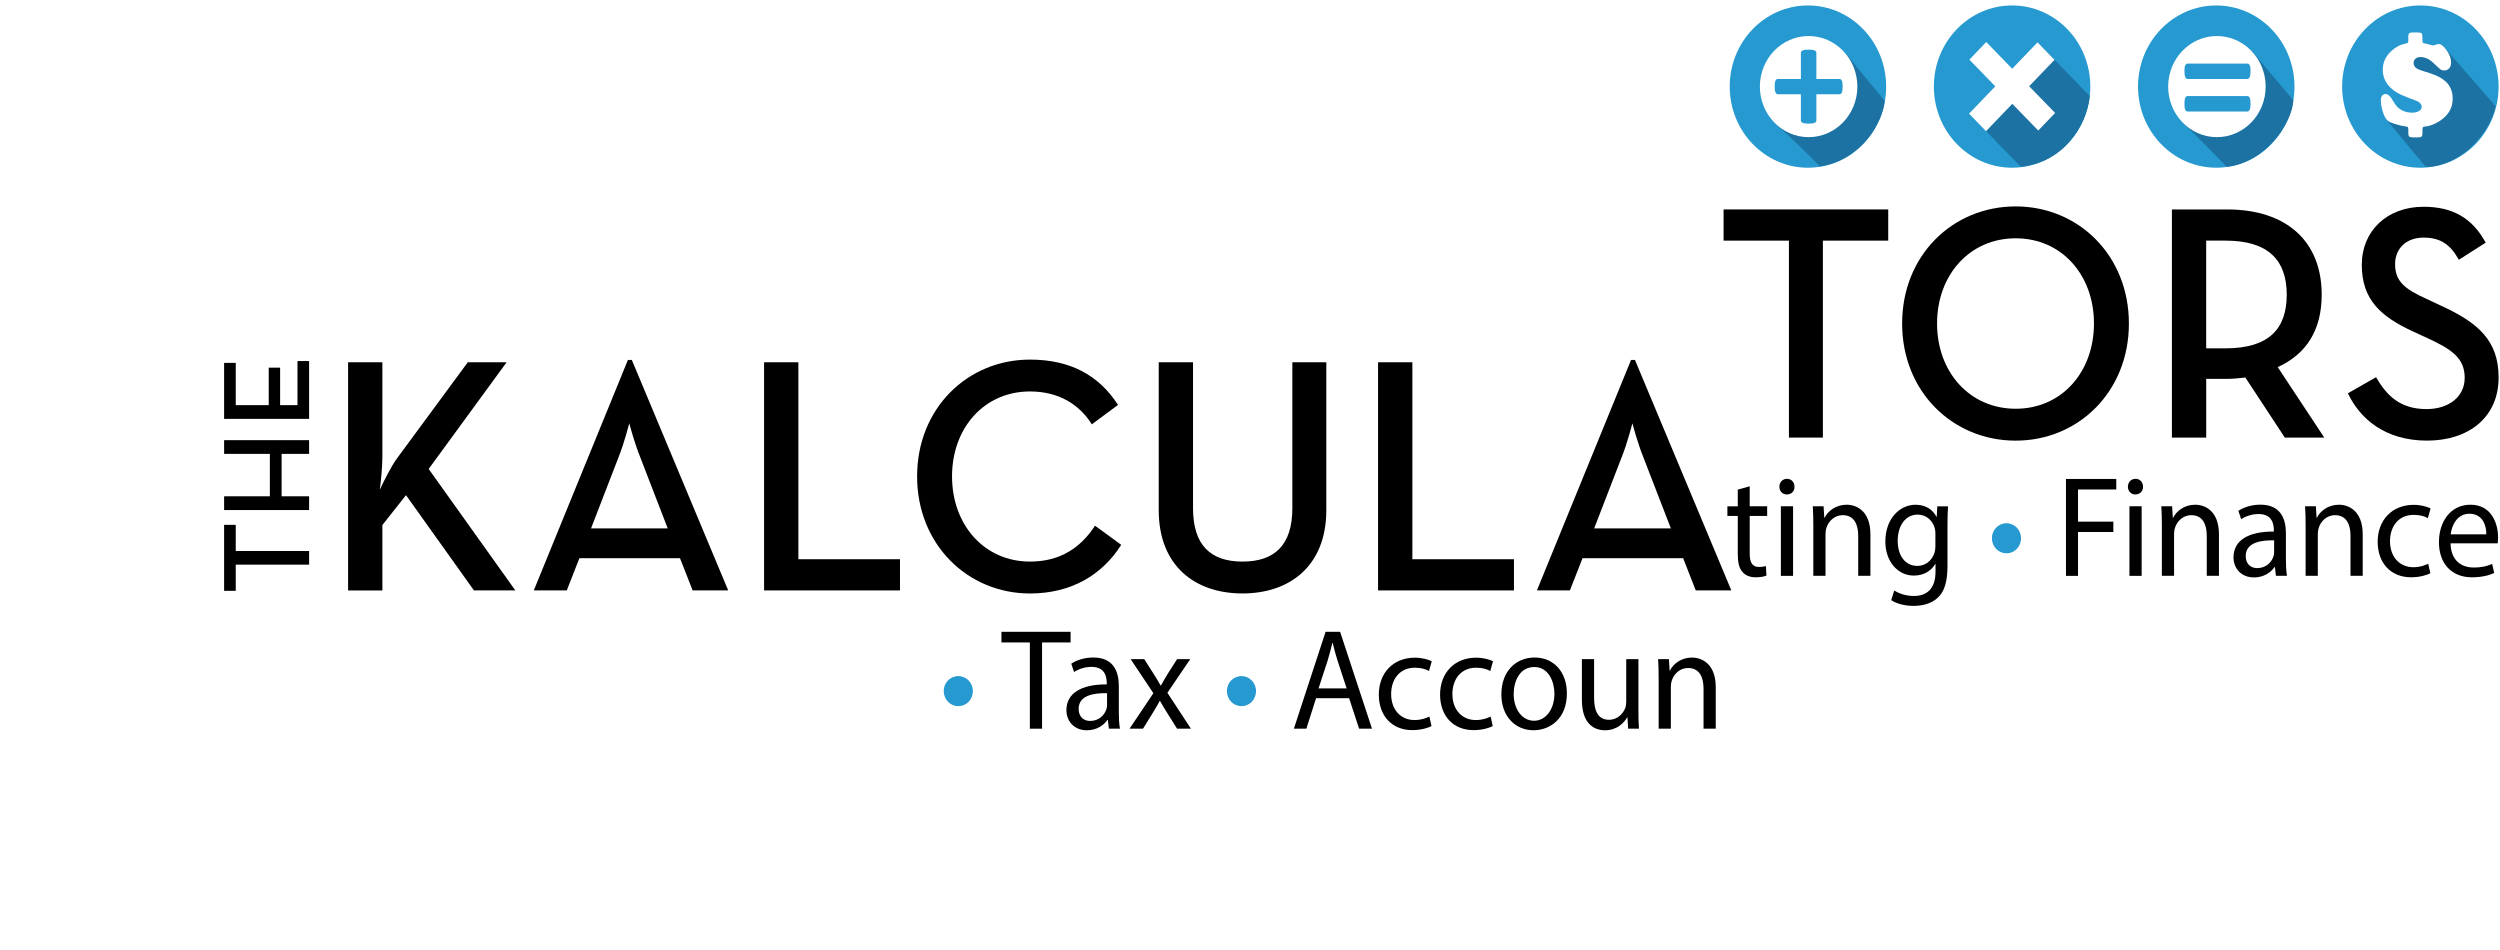
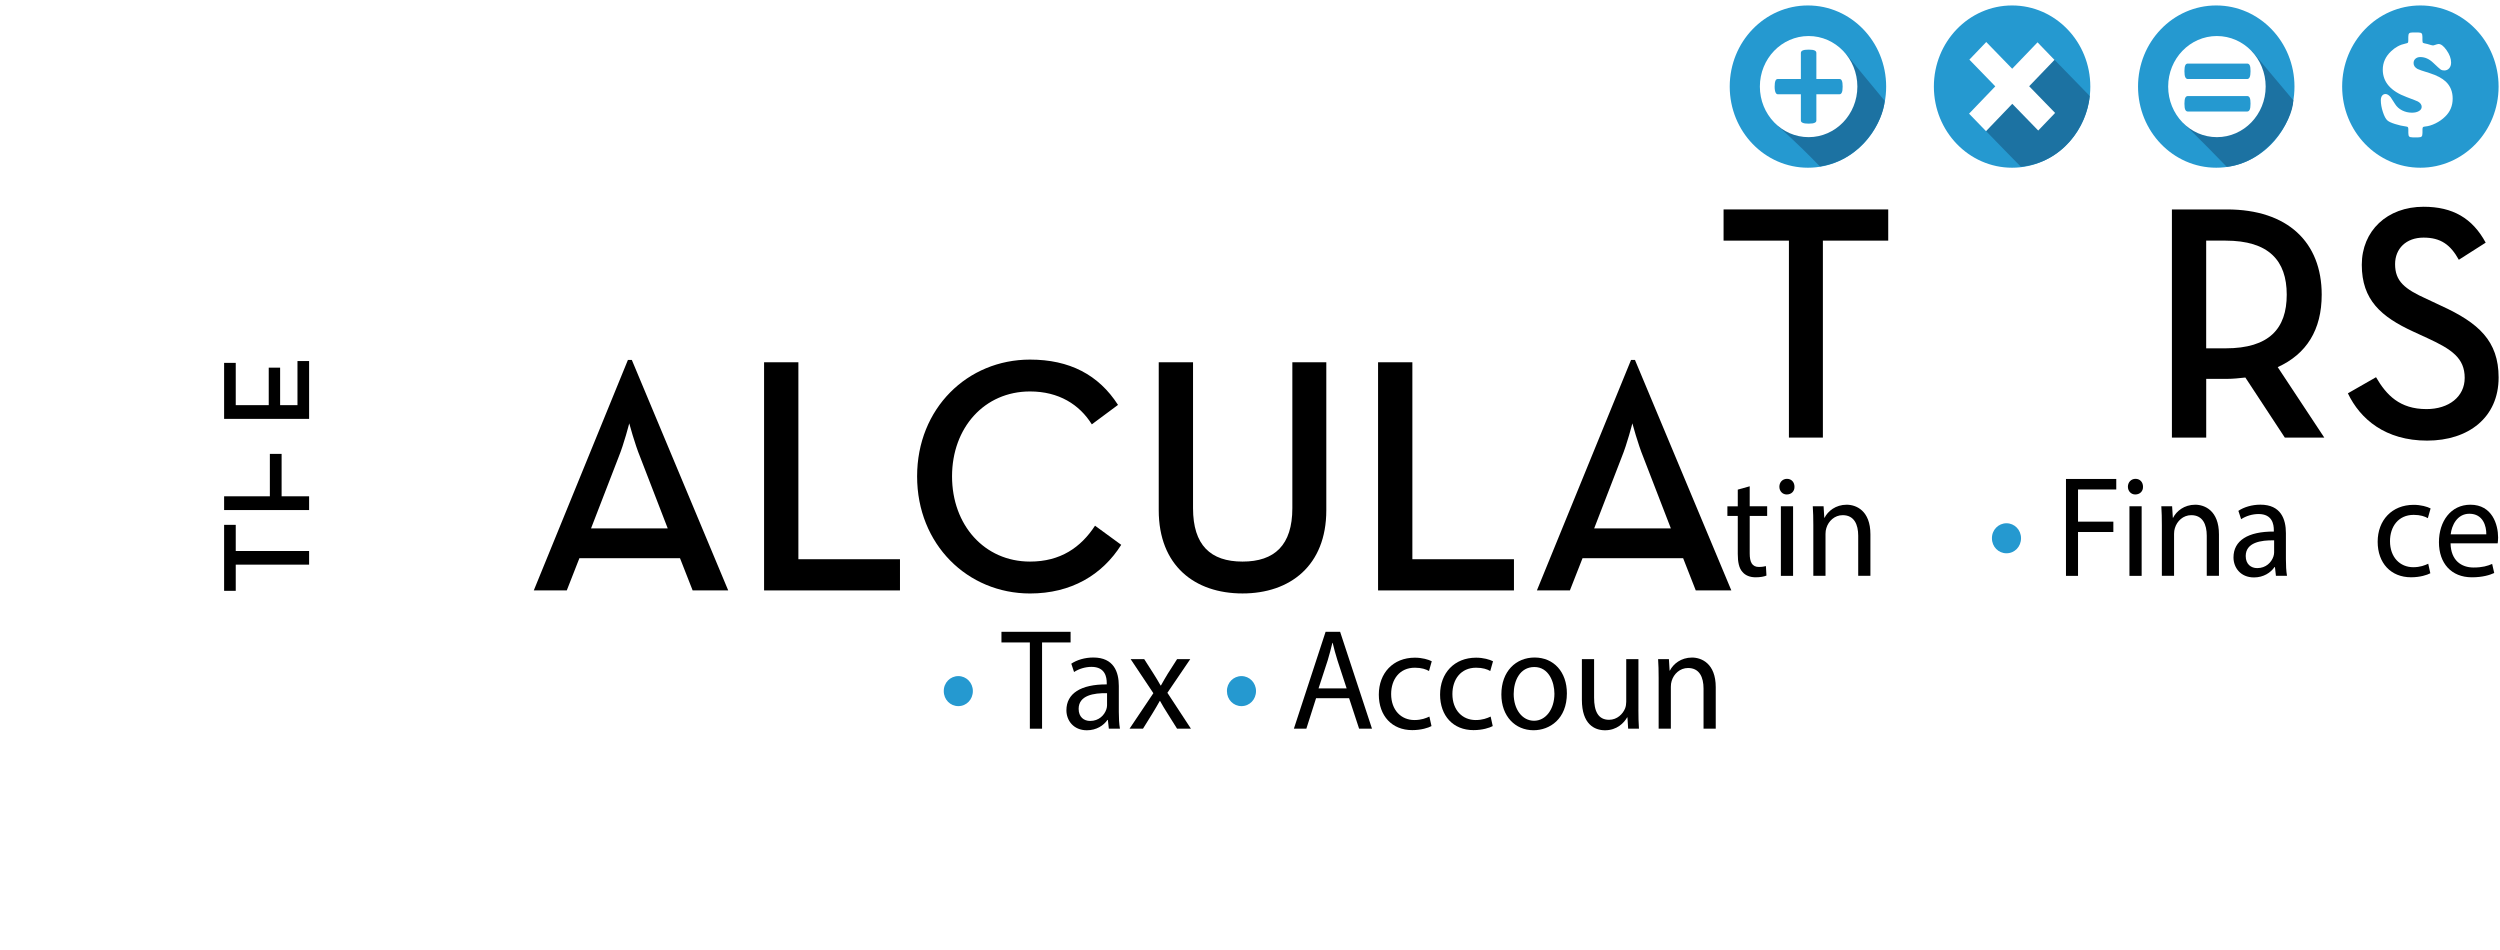
<svg xmlns="http://www.w3.org/2000/svg" width="229" height="87" viewBox="0 0 229 87" fill="none">
  <g filter="url(#filter0_d_460_16975)">
-     <path d="M36.33 28.035L42.85 19.184H46.406L39.266 28.957L47.206 40.083H43.414L37.189 31.357L35.026 34.093V40.086H31.885V19.184H35.026V27.789C35.026 28.741 34.907 30.001 34.789 30.863C35.234 29.912 35.826 28.744 36.33 28.035Z" fill="black" />
-   </g>
+     </g>
  <g filter="url(#filter1_d_460_16975)">
    <path d="M57.518 18.968H57.874L66.704 40.083H63.446L62.289 37.133H53.072L51.916 40.083H48.894L57.518 18.968ZM61.163 34.399L58.645 27.881C58.141 26.653 57.638 24.778 57.638 24.778C57.638 24.778 57.162 26.653 56.659 27.881L54.14 34.399H61.163Z" fill="black" />
  </g>
  <g filter="url(#filter2_d_460_16975)">
    <path d="M69.99 19.184H73.132V37.225H82.438V40.083H69.99V19.184Z" fill="black" />
  </g>
  <g filter="url(#filter3_d_460_16975)">
    <path d="M84.007 29.635C84.007 23.395 88.63 18.939 94.349 18.939C97.963 18.939 100.633 20.323 102.409 23.089L100.01 24.871C98.884 23.057 96.987 21.857 94.349 21.857C90.171 21.857 87.207 25.177 87.207 29.635C87.207 34.09 90.171 37.441 94.349 37.441C97.135 37.441 99.001 36.15 100.305 34.154L102.704 35.907C100.956 38.673 98.111 40.363 94.347 40.363C88.63 40.36 84.007 35.873 84.007 29.635Z" fill="black" />
  </g>
  <g filter="url(#filter4_d_460_16975)">
    <path d="M106.14 32.738V19.184H109.282V32.553C109.282 35.933 110.883 37.441 113.817 37.441C116.75 37.441 118.379 35.936 118.379 32.553V19.184H121.49V32.738C121.49 37.81 118.171 40.36 113.814 40.36C109.432 40.36 106.14 37.81 106.14 32.738Z" fill="black" />
  </g>
  <g filter="url(#filter5_d_460_16975)">
    <path d="M126.231 19.184H129.373V37.225H138.678V40.083H126.231V19.184Z" fill="black" />
  </g>
  <g filter="url(#filter6_d_460_16975)">
    <path d="M149.405 18.968H149.761L158.591 40.083H155.332L154.176 37.133H144.959L143.802 40.083H140.78L149.405 18.968ZM153.05 34.399L150.531 27.881C150.028 26.653 149.524 24.778 149.524 24.778C149.524 24.778 149.049 26.653 148.545 27.881L146.027 34.399H153.05Z" fill="black" />
  </g>
  <path d="M163.865 22.042H157.879V19.184H172.962V22.042H166.976V40.083H163.865V22.042Z" fill="black" />
-   <path d="M174.235 29.635C174.235 23.394 178.859 18.907 184.636 18.907C190.386 18.907 195.007 23.394 195.007 29.635C195.007 35.875 190.383 40.363 184.636 40.363C178.856 40.36 174.235 35.872 174.235 29.635ZM191.807 29.635C191.807 25.176 188.843 21.828 184.636 21.828C180.427 21.828 177.435 25.179 177.435 29.635C177.435 34.09 180.43 37.441 184.636 37.441C188.843 37.441 191.807 34.09 191.807 29.635Z" fill="black" />
  <path d="M212.904 40.083H209.289L205.675 34.581C205.113 34.641 204.55 34.705 203.985 34.705H202.089V40.083H198.947V19.184H203.985C209.556 19.184 212.668 22.195 212.668 26.991C212.668 30.218 211.275 32.432 208.639 33.629L212.904 40.083ZM203.865 31.907C207.866 31.907 209.465 30.093 209.465 26.991C209.465 23.856 207.805 22.042 203.865 22.042H202.086V31.907H203.865Z" fill="black" />
  <path d="M215.066 36.028L217.644 34.552C218.592 36.181 219.807 37.473 222.268 37.473C224.314 37.473 225.766 36.337 225.766 34.615C225.766 32.801 224.581 32.003 222.388 30.988L221.053 30.373C218.119 29.021 216.34 27.484 216.34 24.257C216.34 21.154 218.651 18.939 222.001 18.939C224.667 18.939 226.474 19.983 227.689 22.227L225.229 23.795C224.459 22.411 223.569 21.765 221.998 21.765C220.396 21.765 219.39 22.78 219.39 24.193C219.39 25.759 220.249 26.469 222.295 27.389L223.6 28.003C227.036 29.572 228.873 31.23 228.873 34.581C228.873 38.237 226.118 40.36 222.326 40.36C218.503 40.36 216.193 38.393 215.066 36.028Z" fill="black" />
  <g filter="url(#filter7_d_460_16975)">
    <path d="M86.45 49.311C86.436 48.536 87.048 47.93 87.782 47.93C88.519 47.93 89.114 48.536 89.114 49.299C89.114 50.075 88.53 50.681 87.782 50.681C87.048 50.681 86.45 50.086 86.45 49.311Z" fill="#2599D0" />
  </g>
  <g filter="url(#filter8_d_460_16975)">
    <path d="M94.335 44.848H91.733V43.873H98.066V44.848H95.453V52.749H94.335V44.848Z" fill="black" />
  </g>
  <g filter="url(#filter9_d_460_16975)">
    <path d="M101.57 52.748L101.481 51.944H101.442C101.1 52.445 100.438 52.893 99.562 52.893C98.32 52.893 97.683 51.984 97.683 51.061C97.683 49.521 99.004 48.679 101.378 48.691V48.559C101.378 48.031 101.239 47.085 99.982 47.085C99.413 47.085 98.815 47.269 98.384 47.558L98.13 46.794C98.639 46.45 99.373 46.228 100.149 46.228C102.028 46.228 102.484 47.558 102.484 48.835V51.217C102.484 51.771 102.509 52.31 102.587 52.743H101.57V52.748ZM101.406 49.496C100.188 49.47 98.804 49.691 98.804 50.932C98.804 51.681 99.287 52.039 99.858 52.039C100.658 52.039 101.164 51.511 101.342 50.972C101.381 50.854 101.406 50.721 101.406 50.602V49.496Z" fill="black" />
  </g>
  <g filter="url(#filter10_d_460_16975)">
    <path d="M104.809 46.375L105.684 47.745C105.913 48.1 106.104 48.429 106.307 48.786H106.346C106.549 48.406 106.753 48.077 106.955 47.733L107.82 46.379H109.026L106.933 49.459L109.09 52.748H107.82L106.919 51.312C106.677 50.944 106.474 50.589 106.26 50.205H106.235C106.032 50.586 105.815 50.929 105.588 51.312L104.698 52.748H103.466L105.648 49.496L103.566 46.375H104.809Z" fill="black" />
  </g>
  <g filter="url(#filter11_d_460_16975)">
    <path d="M112.388 49.311C112.373 48.536 112.985 47.93 113.72 47.93C114.454 47.93 115.051 48.536 115.051 49.299C115.051 50.075 114.467 50.681 113.72 50.681C112.982 50.681 112.388 50.086 112.388 49.311Z" fill="#2599D0" />
  </g>
  <g filter="url(#filter12_d_460_16975)">
    <path d="M120.551 49.957L119.662 52.748H118.519L121.424 43.875H122.755L125.675 52.748H124.494L123.578 49.957H120.551ZM123.353 49.06L122.517 46.505C122.328 45.925 122.199 45.398 122.072 44.885H122.046C121.919 45.412 121.779 45.952 121.616 46.491L120.779 49.057H123.353V49.06Z" fill="black" />
  </g>
  <g filter="url(#filter13_d_460_16975)">
    <path d="M131.125 52.51C130.832 52.668 130.185 52.879 129.359 52.879C127.507 52.879 126.3 51.575 126.3 49.625C126.3 47.664 127.596 46.243 129.601 46.243C130.262 46.243 130.847 46.413 131.149 46.572L130.896 47.465C130.629 47.307 130.213 47.162 129.601 47.162C128.191 47.162 127.429 48.241 127.429 49.574C127.429 51.047 128.344 51.956 129.562 51.956C130.196 51.956 130.616 51.785 130.932 51.638L131.125 52.51Z" fill="black" />
  </g>
  <g filter="url(#filter14_d_460_16975)">
    <path d="M136.735 52.51C136.443 52.668 135.795 52.879 134.97 52.879C133.115 52.879 131.911 51.575 131.911 49.625C131.911 47.664 133.207 46.243 135.212 46.243C135.873 46.243 136.457 46.413 136.76 46.572L136.507 47.465C136.24 47.307 135.821 47.162 135.212 47.162C133.802 47.162 133.04 48.241 133.04 49.574C133.04 51.047 133.955 51.956 135.172 51.956C135.806 51.956 136.226 51.785 136.543 51.638L136.735 52.51Z" fill="black" />
  </g>
  <g filter="url(#filter15_d_460_16975)">
    <path d="M143.527 49.507C143.527 51.863 141.954 52.89 140.469 52.89C138.806 52.89 137.525 51.626 137.525 49.611C137.525 47.476 138.87 46.228 140.572 46.228C142.334 46.231 143.527 47.561 143.527 49.507ZM138.654 49.574C138.654 50.969 139.429 52.021 140.519 52.021C141.583 52.021 142.385 50.981 142.385 49.547C142.385 48.469 141.865 47.099 140.544 47.099C139.223 47.099 138.654 48.362 138.654 49.574Z" fill="black" />
  </g>
  <g filter="url(#filter16_d_460_16975)">
    <path d="M150.078 51.009C150.078 51.667 150.091 52.246 150.128 52.748H149.138L149.074 51.708H149.049C148.757 52.221 148.109 52.893 147.02 52.893C146.055 52.893 144.901 52.339 144.901 50.102V46.375H146.019V49.905C146.019 51.116 146.375 51.933 147.389 51.933C148.137 51.933 148.66 51.394 148.863 50.88C148.927 50.71 148.963 50.499 148.963 50.288V46.379H150.08V51.009" fill="black" />
  </g>
  <g filter="url(#filter17_d_460_16975)">
    <path d="M151.932 48.1C151.932 47.442 151.918 46.903 151.882 46.375H152.872L152.936 47.428H152.961C153.266 46.822 153.975 46.232 154.991 46.232C155.841 46.232 157.162 46.76 157.162 48.942V52.746H156.044V49.072C156.044 48.045 155.677 47.189 154.624 47.189C153.886 47.189 153.317 47.728 153.125 48.374C153.075 48.518 153.05 48.718 153.05 48.913V52.746H151.932V48.1Z" fill="black" />
  </g>
  <path d="M160.273 44.544V46.375H161.872V47.258H160.273V50.696C160.273 51.486 160.49 51.933 161.109 51.933C161.402 51.933 161.618 51.892 161.758 51.855L161.807 52.723C161.591 52.815 161.249 52.881 160.818 52.881C160.298 52.881 159.878 52.711 159.612 52.394C159.294 52.051 159.18 51.486 159.18 50.736V47.261H158.229V46.379H159.18V44.85L160.273 44.544Z" fill="black" />
  <path d="M164.374 44.585C164.388 44.98 164.107 45.294 163.662 45.294C163.27 45.294 162.99 44.977 162.99 44.585C162.99 44.178 163.281 43.861 163.687 43.861C164.107 43.861 164.374 44.178 164.374 44.585ZM163.128 46.375H164.246V52.749H163.128V46.375Z" fill="black" />
  <path d="M166.1 48.1C166.1 47.442 166.086 46.903 166.05 46.375H167.04L167.104 47.428H167.128C167.435 46.822 168.144 46.232 169.158 46.232C170.009 46.232 171.33 46.76 171.33 48.942V52.746H170.212V49.072C170.212 48.045 169.843 47.189 168.791 47.189C168.055 47.189 167.484 47.728 167.293 48.374C167.243 48.518 167.217 48.718 167.217 48.913V52.746H166.1V48.1Z" fill="black" />
-   <path d="M178.44 46.375C178.414 46.837 178.389 47.35 178.389 48.126V51.826C178.389 53.288 178.111 54.182 177.513 54.736C176.915 55.315 176.054 55.5 175.278 55.5C174.542 55.5 173.73 55.315 173.235 54.972L173.513 54.089C173.919 54.352 174.553 54.591 175.314 54.591C176.457 54.591 177.293 53.971 177.293 52.365V51.656H177.269C176.926 52.247 176.265 52.723 175.314 52.723C173.791 52.723 172.698 51.378 172.698 49.617C172.698 47.457 174.057 46.234 175.465 46.234C176.532 46.234 177.113 46.813 177.38 47.341H177.405L177.455 46.381H178.44V46.375ZM177.282 48.89C177.282 48.694 177.269 48.521 177.219 48.362C177.015 47.69 176.468 47.139 175.656 47.139C174.591 47.139 173.83 48.074 173.83 49.548C173.83 50.799 174.438 51.837 175.645 51.837C176.329 51.837 176.952 51.39 177.193 50.652C177.258 50.456 177.282 50.231 177.282 50.032V48.89Z" fill="black" />
  <path d="M182.462 49.311C182.449 48.536 183.06 47.93 183.794 47.93C184.531 47.93 185.126 48.536 185.126 49.299C185.126 50.075 184.542 50.681 183.794 50.681C183.06 50.681 182.462 50.086 182.462 49.311Z" fill="#2599D0" />
  <path d="M189.243 43.873H193.85V44.836H190.347V47.783H193.583V48.732H190.347V52.749H189.243V43.873Z" fill="black" />
  <path d="M196.3 44.585C196.314 44.98 196.033 45.294 195.588 45.294C195.197 45.294 194.915 44.977 194.915 44.585C194.915 44.178 195.208 43.861 195.613 43.861C196.033 43.861 196.3 44.178 196.3 44.585ZM195.057 46.375H196.175V52.749H195.057V46.375Z" fill="black" />
  <path d="M198.026 48.1C198.026 47.442 198.013 46.903 197.977 46.375H198.966L199.031 47.428H199.055C199.362 46.822 200.07 46.232 201.085 46.232C201.935 46.232 203.256 46.76 203.256 48.942V52.746H202.139V49.072C202.139 48.045 201.772 47.189 200.718 47.189C199.981 47.189 199.411 47.728 199.22 48.374C199.169 48.518 199.144 48.718 199.144 48.913V52.746H198.026V48.1Z" fill="black" />
  <path d="M208.475 52.748L208.386 51.944H208.346C208.005 52.445 207.343 52.893 206.467 52.893C205.224 52.893 204.588 51.984 204.588 51.061C204.588 49.521 205.908 48.679 208.283 48.691V48.559C208.283 48.031 208.144 47.085 206.887 47.085C206.317 47.085 205.719 47.269 205.288 47.558L205.035 46.794C205.544 46.45 206.278 46.228 207.054 46.228C208.933 46.228 209.389 47.558 209.389 48.835V51.217C209.389 51.771 209.414 52.31 209.489 52.743H208.475V52.748ZM208.31 49.496C207.092 49.47 205.708 49.691 205.708 50.932C205.708 51.681 206.189 52.039 206.762 52.039C207.563 52.039 208.068 51.511 208.246 50.972C208.286 50.854 208.31 50.721 208.31 50.602V49.496Z" fill="black" />
-   <path d="M211.194 48.1C211.194 47.442 211.181 46.903 211.144 46.375H212.135L212.198 47.428H212.223C212.529 46.822 213.238 46.232 214.252 46.232C215.104 46.232 216.424 46.76 216.424 48.942V52.746H215.306V49.072C215.306 48.045 214.939 47.189 213.885 47.189C213.149 47.189 212.579 47.728 212.387 48.374C212.337 48.518 212.312 48.718 212.312 48.913V52.746H211.194V48.1Z" fill="black" />
  <path d="M222.618 52.51C222.326 52.668 221.679 52.879 220.852 52.879C219.001 52.879 217.794 51.575 217.794 49.625C217.794 47.664 219.09 46.243 221.095 46.243C221.753 46.243 222.337 46.413 222.643 46.572L222.39 47.465C222.124 47.307 221.704 47.162 221.095 47.162C219.685 47.162 218.924 48.241 218.924 49.574C218.924 51.047 219.838 51.956 221.056 51.956C221.69 51.956 222.109 51.785 222.426 51.638L222.618 52.51Z" fill="black" />
  <path d="M224.472 49.772C224.498 51.339 225.462 51.984 226.58 51.984C227.381 51.984 227.861 51.84 228.281 51.656L228.47 52.486C228.076 52.671 227.403 52.881 226.427 52.881C224.537 52.881 223.407 51.592 223.407 49.669C223.407 47.745 224.501 46.232 226.288 46.232C228.293 46.232 228.826 48.062 228.826 49.234C228.826 49.47 228.801 49.654 228.788 49.772H224.472ZM227.745 48.942C227.759 48.204 227.453 47.059 226.196 47.059C225.068 47.059 224.572 48.137 224.484 48.942H227.745Z" fill="black" />
  <g filter="url(#filter18_d_460_16975)">
    <path d="M21.594 37.721V40.12H20.529V34.076H21.594V36.472H28.314V37.721H21.594Z" fill="black" />
  </g>
  <g filter="url(#filter19_d_460_16975)">
-     <path d="M20.529 32.721V31.461H24.719V27.576H20.529V26.319H28.314V27.576H25.795V31.461H28.314V32.721H20.529Z" fill="black" />
+     <path d="M20.529 32.721V31.461H24.719V27.576H20.529H28.314V27.576H25.795V31.461H28.314V32.721H20.529Z" fill="black" />
  </g>
  <g filter="url(#filter20_d_460_16975)">
    <path d="M20.529 24.369V19.239H21.594V23.112H24.616V19.677H25.659V23.112H27.249V19.072H28.314V24.369H20.529Z" fill="black" />
  </g>
  <path d="M172.772 7.932C172.772 12.035 169.564 15.363 165.608 15.363C161.652 15.363 158.443 12.035 158.443 7.932C158.44 3.828 161.649 0.5 165.605 0.5C169.561 0.5 172.772 3.828 172.772 7.932Z" fill="#2599D0" />
  <path d="M166.704 15.248C164.41 12.869 162.808 11.507 162.808 11.507L169.078 4.918C169.078 4.918 172.537 9.131 172.637 9.235C172.506 11.049 170.613 14.648 166.704 15.248Z" fill="#1C72A2" />
  <path d="M170.135 7.931C170.135 10.489 168.136 12.563 165.669 12.563C163.203 12.563 161.204 10.489 161.204 7.931C161.204 5.373 163.203 3.3 165.669 3.3C168.136 3.3 170.135 5.376 170.135 7.931Z" fill="white" />
  <path d="M168.786 7.937C168.786 8.07 168.781 8.18 168.767 8.269C168.752 8.358 168.734 8.43 168.705 8.485C168.678 8.54 168.647 8.577 168.611 8.601C168.574 8.624 168.536 8.635 168.494 8.635H166.379V11.029C166.379 11.075 166.368 11.118 166.345 11.153C166.323 11.187 166.284 11.219 166.228 11.245C166.173 11.271 166.101 11.291 166.012 11.306C165.919 11.32 165.808 11.326 165.672 11.326C165.536 11.326 165.421 11.32 165.333 11.306C165.241 11.291 165.169 11.271 165.116 11.245C165.061 11.219 165.021 11.187 164.996 11.153C164.972 11.118 164.96 11.078 164.96 11.029V8.635H162.85C162.808 8.635 162.772 8.624 162.739 8.601C162.706 8.577 162.675 8.537 162.647 8.485C162.619 8.43 162.6 8.358 162.583 8.269C162.566 8.18 162.558 8.07 162.558 7.937C162.558 7.81 162.564 7.701 162.577 7.608C162.592 7.516 162.611 7.444 162.636 7.389C162.661 7.335 162.688 7.297 162.722 7.274C162.753 7.251 162.789 7.239 162.83 7.239H164.96V4.855C164.96 4.808 164.972 4.765 164.996 4.725C165.021 4.684 165.061 4.653 165.116 4.627C165.172 4.601 165.244 4.581 165.333 4.566C165.425 4.552 165.536 4.546 165.672 4.546C165.808 4.546 165.923 4.552 166.012 4.566C166.103 4.581 166.175 4.601 166.228 4.627C166.284 4.653 166.32 4.687 166.345 4.725C166.368 4.765 166.379 4.808 166.379 4.855V7.239H168.516C168.552 7.239 168.589 7.251 168.622 7.274C168.656 7.297 168.686 7.337 168.711 7.389C168.736 7.444 168.756 7.516 168.769 7.608C168.781 7.701 168.786 7.81 168.786 7.937Z" fill="#2599D0" />
  <path d="M191.473 7.932C191.473 12.035 188.264 15.363 184.308 15.363C180.352 15.363 177.143 12.035 177.143 7.932C177.141 3.828 180.349 0.5 184.305 0.5C188.264 0.5 191.473 3.828 191.473 7.932Z" fill="#2599D0" />
  <path d="M185.115 15.271C185.115 15.294 181.936 12.021 181.936 12.021L186.814 4.059C186.814 4.059 191.326 8.693 191.423 8.797C191.137 11.631 188.943 14.887 185.115 15.271Z" fill="#1C72A2" />
  <path d="M188.248 10.345L185.871 7.9L188.193 5.483L186.639 3.877L184.317 6.296L181.94 3.848L180.394 5.463L182.768 7.909L180.366 10.412L181.92 12.015L184.325 9.509L186.702 11.957L188.248 10.345Z" fill="white" />
  <path d="M210.174 7.932C210.174 12.035 206.965 15.363 203.009 15.363C199.053 15.363 195.844 12.035 195.844 7.932C195.841 3.828 199.049 0.5 203.006 0.5C206.963 0.5 210.174 3.828 210.174 7.932Z" fill="#2599D0" />
  <path d="M203.971 15.283C201.677 12.903 199.953 11.245 199.953 11.245L206.242 4.633C206.242 4.633 209.971 9.088 210.071 9.192C209.987 11.202 207.569 14.887 203.971 15.283Z" fill="#1C72A2" />
  <path d="M207.535 7.931C207.535 10.489 205.536 12.563 203.069 12.563C200.603 12.563 198.604 10.489 198.604 7.931C198.604 5.373 200.603 3.3 203.069 3.3C205.536 3.303 207.535 5.376 207.535 7.931Z" fill="white" />
  <path d="M206.148 6.524C206.148 6.784 206.12 6.968 206.067 7.078C206.012 7.187 205.936 7.239 205.836 7.239H200.407C200.306 7.239 200.228 7.184 200.176 7.078C200.121 6.968 200.095 6.786 200.095 6.524C200.095 6.273 200.121 6.094 200.17 5.985C200.221 5.875 200.298 5.823 200.41 5.823H205.84C205.947 5.823 206.029 5.878 206.078 5.985C206.129 6.091 206.148 6.27 206.148 6.524ZM206.148 9.506C206.148 9.771 206.12 9.956 206.067 10.06C206.014 10.164 205.936 10.215 205.836 10.215H200.407C200.306 10.215 200.228 10.164 200.176 10.06C200.123 9.956 200.095 9.771 200.095 9.506C200.095 9.255 200.121 9.073 200.17 8.964C200.221 8.854 200.298 8.799 200.41 8.799H205.84C205.947 8.799 206.029 8.854 206.078 8.964C206.129 9.073 206.148 9.255 206.148 9.506Z" fill="#2599D0" />
  <path d="M228.871 7.932C228.871 12.035 225.662 15.363 221.706 15.363C217.75 15.363 214.541 12.035 214.541 7.932C214.541 3.828 217.75 0.5 221.706 0.5C225.666 0.5 228.871 3.828 228.871 7.932Z" fill="#2599D0" />
-   <path d="M222.207 15.285C222.204 15.308 218.462 10.784 218.462 10.784L219.313 9.901L221.695 11.049L222.557 8.067L220.122 5.002L223.38 5.215L223.698 4.116C223.698 4.116 228.499 9.604 228.588 9.719C228.081 12.283 225.271 15.285 222.207 15.285Z" fill="#1C72A2" />
  <path d="M220.6 3.681V3.387C220.6 3.219 220.625 3.11 220.678 3.055C220.731 3 220.836 2.974 220.998 2.974H221.504C221.659 2.974 221.765 3.003 221.817 3.055C221.87 3.11 221.895 3.219 221.895 3.387V3.686C221.895 3.819 221.915 3.9 221.951 3.926C221.988 3.952 222.121 3.986 222.349 4.03C222.404 4.041 222.519 4.076 222.686 4.13C222.758 4.151 222.813 4.162 222.855 4.162C222.897 4.162 222.949 4.151 223.019 4.125C223.189 4.061 223.308 4.03 223.38 4.03C223.594 4.03 223.834 4.214 224.098 4.586C224.379 4.978 224.521 5.359 224.521 5.731C224.521 5.947 224.462 6.123 224.345 6.256C224.229 6.389 224.078 6.455 223.892 6.455C223.756 6.455 223.645 6.423 223.558 6.363C223.472 6.302 223.244 6.097 222.875 5.745C222.513 5.399 222.121 5.226 221.699 5.226C221.517 5.226 221.37 5.278 221.256 5.379C221.143 5.48 221.084 5.613 221.084 5.777C221.084 6.002 221.203 6.181 221.445 6.316C221.537 6.371 221.906 6.498 222.555 6.697C223.202 6.902 223.692 7.159 224.025 7.467C224.451 7.868 224.665 8.387 224.665 9.03C224.665 9.685 224.437 10.233 223.983 10.674C223.731 10.925 223.436 11.132 223.097 11.3C222.76 11.467 222.444 11.562 222.146 11.588C222.037 11.597 221.968 11.617 221.94 11.652C221.912 11.686 221.899 11.761 221.899 11.882V12.171C221.899 12.338 221.873 12.447 221.821 12.502C221.768 12.557 221.665 12.583 221.506 12.583H221.001C220.839 12.583 220.734 12.557 220.681 12.502C220.628 12.447 220.603 12.338 220.603 12.171V11.882C220.603 11.77 220.592 11.695 220.569 11.66C220.547 11.626 220.5 11.602 220.427 11.594C220.078 11.548 219.733 11.47 219.388 11.36C219.043 11.251 218.812 11.144 218.693 11.037C218.54 10.908 218.401 10.651 218.273 10.261C218.145 9.875 218.084 9.515 218.084 9.18C218.084 9.004 218.123 8.866 218.201 8.765C218.279 8.664 218.381 8.612 218.512 8.612C218.665 8.612 218.821 8.707 218.982 8.9C219.026 8.955 219.162 9.166 219.391 9.532C219.544 9.777 219.758 9.97 220.033 10.111C220.309 10.25 220.609 10.322 220.934 10.322C221.195 10.322 221.409 10.273 221.576 10.172C221.743 10.071 221.826 9.944 221.826 9.786C221.826 9.592 221.712 9.431 221.481 9.298C221.403 9.258 221.061 9.122 220.45 8.892C218.99 8.355 218.262 7.516 218.262 6.38C218.262 5.743 218.512 5.183 219.015 4.704C219.404 4.329 219.844 4.093 220.336 3.992C220.464 3.966 220.542 3.94 220.564 3.911C220.587 3.877 220.6 3.802 220.6 3.681Z" fill="white" />
  <defs>
    <filter id="filter0_d_460_16975" x="11.885" y="13.184" width="55.322" height="60.902" filterUnits="userSpaceOnUse" color-interpolation-filters="sRGB">
      <feFlood flood-opacity="0" result="BackgroundImageFix" />
      <feColorMatrix in="SourceAlpha" type="matrix" values="0 0 0 0 0 0 0 0 0 0 0 0 0 0 0 0 0 0 127 0" result="hardAlpha" />
      <feOffset dy="14" />
      <feGaussianBlur stdDeviation="10" />
      <feComposite in2="hardAlpha" operator="out" />
      <feColorMatrix type="matrix" values="0 0 0 0 1 0 0 0 0 1 0 0 0 0 1 0 0 0 0.3 0" />
      <feBlend mode="normal" in2="BackgroundImageFix" result="effect1_dropShadow_460_16975" />
      <feBlend mode="normal" in="SourceGraphic" in2="effect1_dropShadow_460_16975" result="shape" />
    </filter>
    <filter id="filter1_d_460_16975" x="28.894" y="12.967" width="57.81" height="61.115" filterUnits="userSpaceOnUse" color-interpolation-filters="sRGB">
      <feFlood flood-opacity="0" result="BackgroundImageFix" />
      <feColorMatrix in="SourceAlpha" type="matrix" values="0 0 0 0 0 0 0 0 0 0 0 0 0 0 0 0 0 0 127 0" result="hardAlpha" />
      <feOffset dy="14" />
      <feGaussianBlur stdDeviation="10" />
      <feComposite in2="hardAlpha" operator="out" />
      <feColorMatrix type="matrix" values="0 0 0 0 1 0 0 0 0 1 0 0 0 0 1 0 0 0 0.3 0" />
      <feBlend mode="normal" in2="BackgroundImageFix" result="effect1_dropShadow_460_16975" />
      <feBlend mode="normal" in="SourceGraphic" in2="effect1_dropShadow_460_16975" result="shape" />
    </filter>
    <filter id="filter2_d_460_16975" x="49.99" y="13.184" width="52.448" height="60.899" filterUnits="userSpaceOnUse" color-interpolation-filters="sRGB">
      <feFlood flood-opacity="0" result="BackgroundImageFix" />
      <feColorMatrix in="SourceAlpha" type="matrix" values="0 0 0 0 0 0 0 0 0 0 0 0 0 0 0 0 0 0 127 0" result="hardAlpha" />
      <feOffset dy="14" />
      <feGaussianBlur stdDeviation="10" />
      <feComposite in2="hardAlpha" operator="out" />
      <feColorMatrix type="matrix" values="0 0 0 0 1 0 0 0 0 1 0 0 0 0 1 0 0 0 0.3 0" />
      <feBlend mode="normal" in2="BackgroundImageFix" result="effect1_dropShadow_460_16975" />
      <feBlend mode="normal" in="SourceGraphic" in2="effect1_dropShadow_460_16975" result="shape" />
    </filter>
    <filter id="filter3_d_460_16975" x="64.007" y="12.939" width="58.697" height="61.424" filterUnits="userSpaceOnUse" color-interpolation-filters="sRGB">
      <feFlood flood-opacity="0" result="BackgroundImageFix" />
      <feColorMatrix in="SourceAlpha" type="matrix" values="0 0 0 0 0 0 0 0 0 0 0 0 0 0 0 0 0 0 127 0" result="hardAlpha" />
      <feOffset dy="14" />
      <feGaussianBlur stdDeviation="10" />
      <feComposite in2="hardAlpha" operator="out" />
      <feColorMatrix type="matrix" values="0 0 0 0 1 0 0 0 0 1 0 0 0 0 1 0 0 0 0.3 0" />
      <feBlend mode="normal" in2="BackgroundImageFix" result="effect1_dropShadow_460_16975" />
      <feBlend mode="normal" in="SourceGraphic" in2="effect1_dropShadow_460_16975" result="shape" />
    </filter>
    <filter id="filter4_d_460_16975" x="86.14" y="13.184" width="55.35" height="61.176" filterUnits="userSpaceOnUse" color-interpolation-filters="sRGB">
      <feFlood flood-opacity="0" result="BackgroundImageFix" />
      <feColorMatrix in="SourceAlpha" type="matrix" values="0 0 0 0 0 0 0 0 0 0 0 0 0 0 0 0 0 0 127 0" result="hardAlpha" />
      <feOffset dy="14" />
      <feGaussianBlur stdDeviation="10" />
      <feComposite in2="hardAlpha" operator="out" />
      <feColorMatrix type="matrix" values="0 0 0 0 1 0 0 0 0 1 0 0 0 0 1 0 0 0 0.3 0" />
      <feBlend mode="normal" in2="BackgroundImageFix" result="effect1_dropShadow_460_16975" />
      <feBlend mode="normal" in="SourceGraphic" in2="effect1_dropShadow_460_16975" result="shape" />
    </filter>
    <filter id="filter5_d_460_16975" x="106.231" y="13.184" width="52.448" height="60.899" filterUnits="userSpaceOnUse" color-interpolation-filters="sRGB">
      <feFlood flood-opacity="0" result="BackgroundImageFix" />
      <feColorMatrix in="SourceAlpha" type="matrix" values="0 0 0 0 0 0 0 0 0 0 0 0 0 0 0 0 0 0 127 0" result="hardAlpha" />
      <feOffset dy="14" />
      <feGaussianBlur stdDeviation="10" />
      <feComposite in2="hardAlpha" operator="out" />
      <feColorMatrix type="matrix" values="0 0 0 0 1 0 0 0 0 1 0 0 0 0 1 0 0 0 0.3 0" />
      <feBlend mode="normal" in2="BackgroundImageFix" result="effect1_dropShadow_460_16975" />
      <feBlend mode="normal" in="SourceGraphic" in2="effect1_dropShadow_460_16975" result="shape" />
    </filter>
    <filter id="filter6_d_460_16975" x="120.78" y="12.967" width="57.811" height="61.115" filterUnits="userSpaceOnUse" color-interpolation-filters="sRGB">
      <feFlood flood-opacity="0" result="BackgroundImageFix" />
      <feColorMatrix in="SourceAlpha" type="matrix" values="0 0 0 0 0 0 0 0 0 0 0 0 0 0 0 0 0 0 127 0" result="hardAlpha" />
      <feOffset dy="14" />
      <feGaussianBlur stdDeviation="10" />
      <feComposite in2="hardAlpha" operator="out" />
      <feColorMatrix type="matrix" values="0 0 0 0 1 0 0 0 0 1 0 0 0 0 1 0 0 0 0.3 0" />
      <feBlend mode="normal" in2="BackgroundImageFix" result="effect1_dropShadow_460_16975" />
      <feBlend mode="normal" in="SourceGraphic" in2="effect1_dropShadow_460_16975" result="shape" />
    </filter>
    <filter id="filter7_d_460_16975" x="66.45" y="41.93" width="42.664" height="42.751" filterUnits="userSpaceOnUse" color-interpolation-filters="sRGB">
      <feFlood flood-opacity="0" result="BackgroundImageFix" />
      <feColorMatrix in="SourceAlpha" type="matrix" values="0 0 0 0 0 0 0 0 0 0 0 0 0 0 0 0 0 0 127 0" result="hardAlpha" />
      <feOffset dy="14" />
      <feGaussianBlur stdDeviation="10" />
      <feComposite in2="hardAlpha" operator="out" />
      <feColorMatrix type="matrix" values="0 0 0 0 1 0 0 0 0 1 0 0 0 0 1 0 0 0 0.3 0" />
      <feBlend mode="normal" in2="BackgroundImageFix" result="effect1_dropShadow_460_16975" />
      <feBlend mode="normal" in="SourceGraphic" in2="effect1_dropShadow_460_16975" result="shape" />
    </filter>
    <filter id="filter8_d_460_16975" x="71.733" y="37.873" width="46.333" height="48.876" filterUnits="userSpaceOnUse" color-interpolation-filters="sRGB">
      <feFlood flood-opacity="0" result="BackgroundImageFix" />
      <feColorMatrix in="SourceAlpha" type="matrix" values="0 0 0 0 0 0 0 0 0 0 0 0 0 0 0 0 0 0 127 0" result="hardAlpha" />
      <feOffset dy="14" />
      <feGaussianBlur stdDeviation="10" />
      <feComposite in2="hardAlpha" operator="out" />
      <feColorMatrix type="matrix" values="0 0 0 0 1 0 0 0 0 1 0 0 0 0 1 0 0 0 0.3 0" />
      <feBlend mode="normal" in2="BackgroundImageFix" result="effect1_dropShadow_460_16975" />
      <feBlend mode="normal" in="SourceGraphic" in2="effect1_dropShadow_460_16975" result="shape" />
    </filter>
    <filter id="filter9_d_460_16975" x="77.683" y="40.228" width="44.904" height="46.665" filterUnits="userSpaceOnUse" color-interpolation-filters="sRGB">
      <feFlood flood-opacity="0" result="BackgroundImageFix" />
      <feColorMatrix in="SourceAlpha" type="matrix" values="0 0 0 0 0 0 0 0 0 0 0 0 0 0 0 0 0 0 127 0" result="hardAlpha" />
      <feOffset dy="14" />
      <feGaussianBlur stdDeviation="10" />
      <feComposite in2="hardAlpha" operator="out" />
      <feColorMatrix type="matrix" values="0 0 0 0 1 0 0 0 0 1 0 0 0 0 1 0 0 0 0.3 0" />
      <feBlend mode="normal" in2="BackgroundImageFix" result="effect1_dropShadow_460_16975" />
      <feBlend mode="normal" in="SourceGraphic" in2="effect1_dropShadow_460_16975" result="shape" />
    </filter>
    <filter id="filter10_d_460_16975" x="83.466" y="40.375" width="45.624" height="46.373" filterUnits="userSpaceOnUse" color-interpolation-filters="sRGB">
      <feFlood flood-opacity="0" result="BackgroundImageFix" />
      <feColorMatrix in="SourceAlpha" type="matrix" values="0 0 0 0 0 0 0 0 0 0 0 0 0 0 0 0 0 0 127 0" result="hardAlpha" />
      <feOffset dy="14" />
      <feGaussianBlur stdDeviation="10" />
      <feComposite in2="hardAlpha" operator="out" />
      <feColorMatrix type="matrix" values="0 0 0 0 1 0 0 0 0 1 0 0 0 0 1 0 0 0 0.3 0" />
      <feBlend mode="normal" in2="BackgroundImageFix" result="effect1_dropShadow_460_16975" />
      <feBlend mode="normal" in="SourceGraphic" in2="effect1_dropShadow_460_16975" result="shape" />
    </filter>
    <filter id="filter11_d_460_16975" x="92.388" y="41.93" width="42.663" height="42.751" filterUnits="userSpaceOnUse" color-interpolation-filters="sRGB">
      <feFlood flood-opacity="0" result="BackgroundImageFix" />
      <feColorMatrix in="SourceAlpha" type="matrix" values="0 0 0 0 0 0 0 0 0 0 0 0 0 0 0 0 0 0 127 0" result="hardAlpha" />
      <feOffset dy="14" />
      <feGaussianBlur stdDeviation="10" />
      <feComposite in2="hardAlpha" operator="out" />
      <feColorMatrix type="matrix" values="0 0 0 0 1 0 0 0 0 1 0 0 0 0 1 0 0 0 0.3 0" />
      <feBlend mode="normal" in2="BackgroundImageFix" result="effect1_dropShadow_460_16975" />
      <feBlend mode="normal" in="SourceGraphic" in2="effect1_dropShadow_460_16975" result="shape" />
    </filter>
    <filter id="filter12_d_460_16975" x="98.519" y="37.875" width="47.156" height="48.873" filterUnits="userSpaceOnUse" color-interpolation-filters="sRGB">
      <feFlood flood-opacity="0" result="BackgroundImageFix" />
      <feColorMatrix in="SourceAlpha" type="matrix" values="0 0 0 0 0 0 0 0 0 0 0 0 0 0 0 0 0 0 127 0" result="hardAlpha" />
      <feOffset dy="14" />
      <feGaussianBlur stdDeviation="10" />
      <feComposite in2="hardAlpha" operator="out" />
      <feColorMatrix type="matrix" values="0 0 0 0 1 0 0 0 0 1 0 0 0 0 1 0 0 0 0.3 0" />
      <feBlend mode="normal" in2="BackgroundImageFix" result="effect1_dropShadow_460_16975" />
      <feBlend mode="normal" in="SourceGraphic" in2="effect1_dropShadow_460_16975" result="shape" />
    </filter>
    <filter id="filter13_d_460_16975" x="106.3" y="40.243" width="44.849" height="46.636" filterUnits="userSpaceOnUse" color-interpolation-filters="sRGB">
      <feFlood flood-opacity="0" result="BackgroundImageFix" />
      <feColorMatrix in="SourceAlpha" type="matrix" values="0 0 0 0 0 0 0 0 0 0 0 0 0 0 0 0 0 0 127 0" result="hardAlpha" />
      <feOffset dy="14" />
      <feGaussianBlur stdDeviation="10" />
      <feComposite in2="hardAlpha" operator="out" />
      <feColorMatrix type="matrix" values="0 0 0 0 1 0 0 0 0 1 0 0 0 0 1 0 0 0 0.3 0" />
      <feBlend mode="normal" in2="BackgroundImageFix" result="effect1_dropShadow_460_16975" />
      <feBlend mode="normal" in="SourceGraphic" in2="effect1_dropShadow_460_16975" result="shape" />
    </filter>
    <filter id="filter14_d_460_16975" x="111.911" y="40.243" width="44.848" height="46.636" filterUnits="userSpaceOnUse" color-interpolation-filters="sRGB">
      <feFlood flood-opacity="0" result="BackgroundImageFix" />
      <feColorMatrix in="SourceAlpha" type="matrix" values="0 0 0 0 0 0 0 0 0 0 0 0 0 0 0 0 0 0 127 0" result="hardAlpha" />
      <feOffset dy="14" />
      <feGaussianBlur stdDeviation="10" />
      <feComposite in2="hardAlpha" operator="out" />
      <feColorMatrix type="matrix" values="0 0 0 0 1 0 0 0 0 1 0 0 0 0 1 0 0 0 0.3 0" />
      <feBlend mode="normal" in2="BackgroundImageFix" result="effect1_dropShadow_460_16975" />
      <feBlend mode="normal" in="SourceGraphic" in2="effect1_dropShadow_460_16975" result="shape" />
    </filter>
    <filter id="filter15_d_460_16975" x="117.525" y="40.228" width="46.002" height="46.662" filterUnits="userSpaceOnUse" color-interpolation-filters="sRGB">
      <feFlood flood-opacity="0" result="BackgroundImageFix" />
      <feColorMatrix in="SourceAlpha" type="matrix" values="0 0 0 0 0 0 0 0 0 0 0 0 0 0 0 0 0 0 127 0" result="hardAlpha" />
      <feOffset dy="14" />
      <feGaussianBlur stdDeviation="10" />
      <feComposite in2="hardAlpha" operator="out" />
      <feColorMatrix type="matrix" values="0 0 0 0 1 0 0 0 0 1 0 0 0 0 1 0 0 0 0.3 0" />
      <feBlend mode="normal" in2="BackgroundImageFix" result="effect1_dropShadow_460_16975" />
      <feBlend mode="normal" in="SourceGraphic" in2="effect1_dropShadow_460_16975" result="shape" />
    </filter>
    <filter id="filter16_d_460_16975" x="124.901" y="40.375" width="45.227" height="46.518" filterUnits="userSpaceOnUse" color-interpolation-filters="sRGB">
      <feFlood flood-opacity="0" result="BackgroundImageFix" />
      <feColorMatrix in="SourceAlpha" type="matrix" values="0 0 0 0 0 0 0 0 0 0 0 0 0 0 0 0 0 0 127 0" result="hardAlpha" />
      <feOffset dy="14" />
      <feGaussianBlur stdDeviation="10" />
      <feComposite in2="hardAlpha" operator="out" />
      <feColorMatrix type="matrix" values="0 0 0 0 1 0 0 0 0 1 0 0 0 0 1 0 0 0 0.3 0" />
      <feBlend mode="normal" in2="BackgroundImageFix" result="effect1_dropShadow_460_16975" />
      <feBlend mode="normal" in="SourceGraphic" in2="effect1_dropShadow_460_16975" result="shape" />
    </filter>
    <filter id="filter17_d_460_16975" x="131.882" y="40.232" width="45.279" height="46.514" filterUnits="userSpaceOnUse" color-interpolation-filters="sRGB">
      <feFlood flood-opacity="0" result="BackgroundImageFix" />
      <feColorMatrix in="SourceAlpha" type="matrix" values="0 0 0 0 0 0 0 0 0 0 0 0 0 0 0 0 0 0 127 0" result="hardAlpha" />
      <feOffset dy="14" />
      <feGaussianBlur stdDeviation="10" />
      <feComposite in2="hardAlpha" operator="out" />
      <feColorMatrix type="matrix" values="0 0 0 0 1 0 0 0 0 1 0 0 0 0 1 0 0 0 0.3 0" />
      <feBlend mode="normal" in2="BackgroundImageFix" result="effect1_dropShadow_460_16975" />
      <feBlend mode="normal" in="SourceGraphic" in2="effect1_dropShadow_460_16975" result="shape" />
    </filter>
    <filter id="filter18_d_460_16975" x="0.529" y="28.076" width="47.785" height="46.044" filterUnits="userSpaceOnUse" color-interpolation-filters="sRGB">
      <feFlood flood-opacity="0" result="BackgroundImageFix" />
      <feColorMatrix in="SourceAlpha" type="matrix" values="0 0 0 0 0 0 0 0 0 0 0 0 0 0 0 0 0 0 127 0" result="hardAlpha" />
      <feOffset dy="14" />
      <feGaussianBlur stdDeviation="10" />
      <feComposite in2="hardAlpha" operator="out" />
      <feColorMatrix type="matrix" values="0 0 0 0 1 0 0 0 0 1 0 0 0 0 1 0 0 0 0.3 0" />
      <feBlend mode="normal" in2="BackgroundImageFix" result="effect1_dropShadow_460_16975" />
      <feBlend mode="normal" in="SourceGraphic" in2="effect1_dropShadow_460_16975" result="shape" />
    </filter>
    <filter id="filter19_d_460_16975" x="0.529" y="20.319" width="47.785" height="46.402" filterUnits="userSpaceOnUse" color-interpolation-filters="sRGB">
      <feFlood flood-opacity="0" result="BackgroundImageFix" />
      <feColorMatrix in="SourceAlpha" type="matrix" values="0 0 0 0 0 0 0 0 0 0 0 0 0 0 0 0 0 0 127 0" result="hardAlpha" />
      <feOffset dy="14" />
      <feGaussianBlur stdDeviation="10" />
      <feComposite in2="hardAlpha" operator="out" />
      <feColorMatrix type="matrix" values="0 0 0 0 1 0 0 0 0 1 0 0 0 0 1 0 0 0 0.3 0" />
      <feBlend mode="normal" in2="BackgroundImageFix" result="effect1_dropShadow_460_16975" />
      <feBlend mode="normal" in="SourceGraphic" in2="effect1_dropShadow_460_16975" result="shape" />
    </filter>
    <filter id="filter20_d_460_16975" x="0.529" y="13.072" width="47.785" height="45.298" filterUnits="userSpaceOnUse" color-interpolation-filters="sRGB">
      <feFlood flood-opacity="0" result="BackgroundImageFix" />
      <feColorMatrix in="SourceAlpha" type="matrix" values="0 0 0 0 0 0 0 0 0 0 0 0 0 0 0 0 0 0 127 0" result="hardAlpha" />
      <feOffset dy="14" />
      <feGaussianBlur stdDeviation="10" />
      <feComposite in2="hardAlpha" operator="out" />
      <feColorMatrix type="matrix" values="0 0 0 0 1 0 0 0 0 1 0 0 0 0 1 0 0 0 0.3 0" />
      <feBlend mode="normal" in2="BackgroundImageFix" result="effect1_dropShadow_460_16975" />
      <feBlend mode="normal" in="SourceGraphic" in2="effect1_dropShadow_460_16975" result="shape" />
    </filter>
  </defs>
</svg>